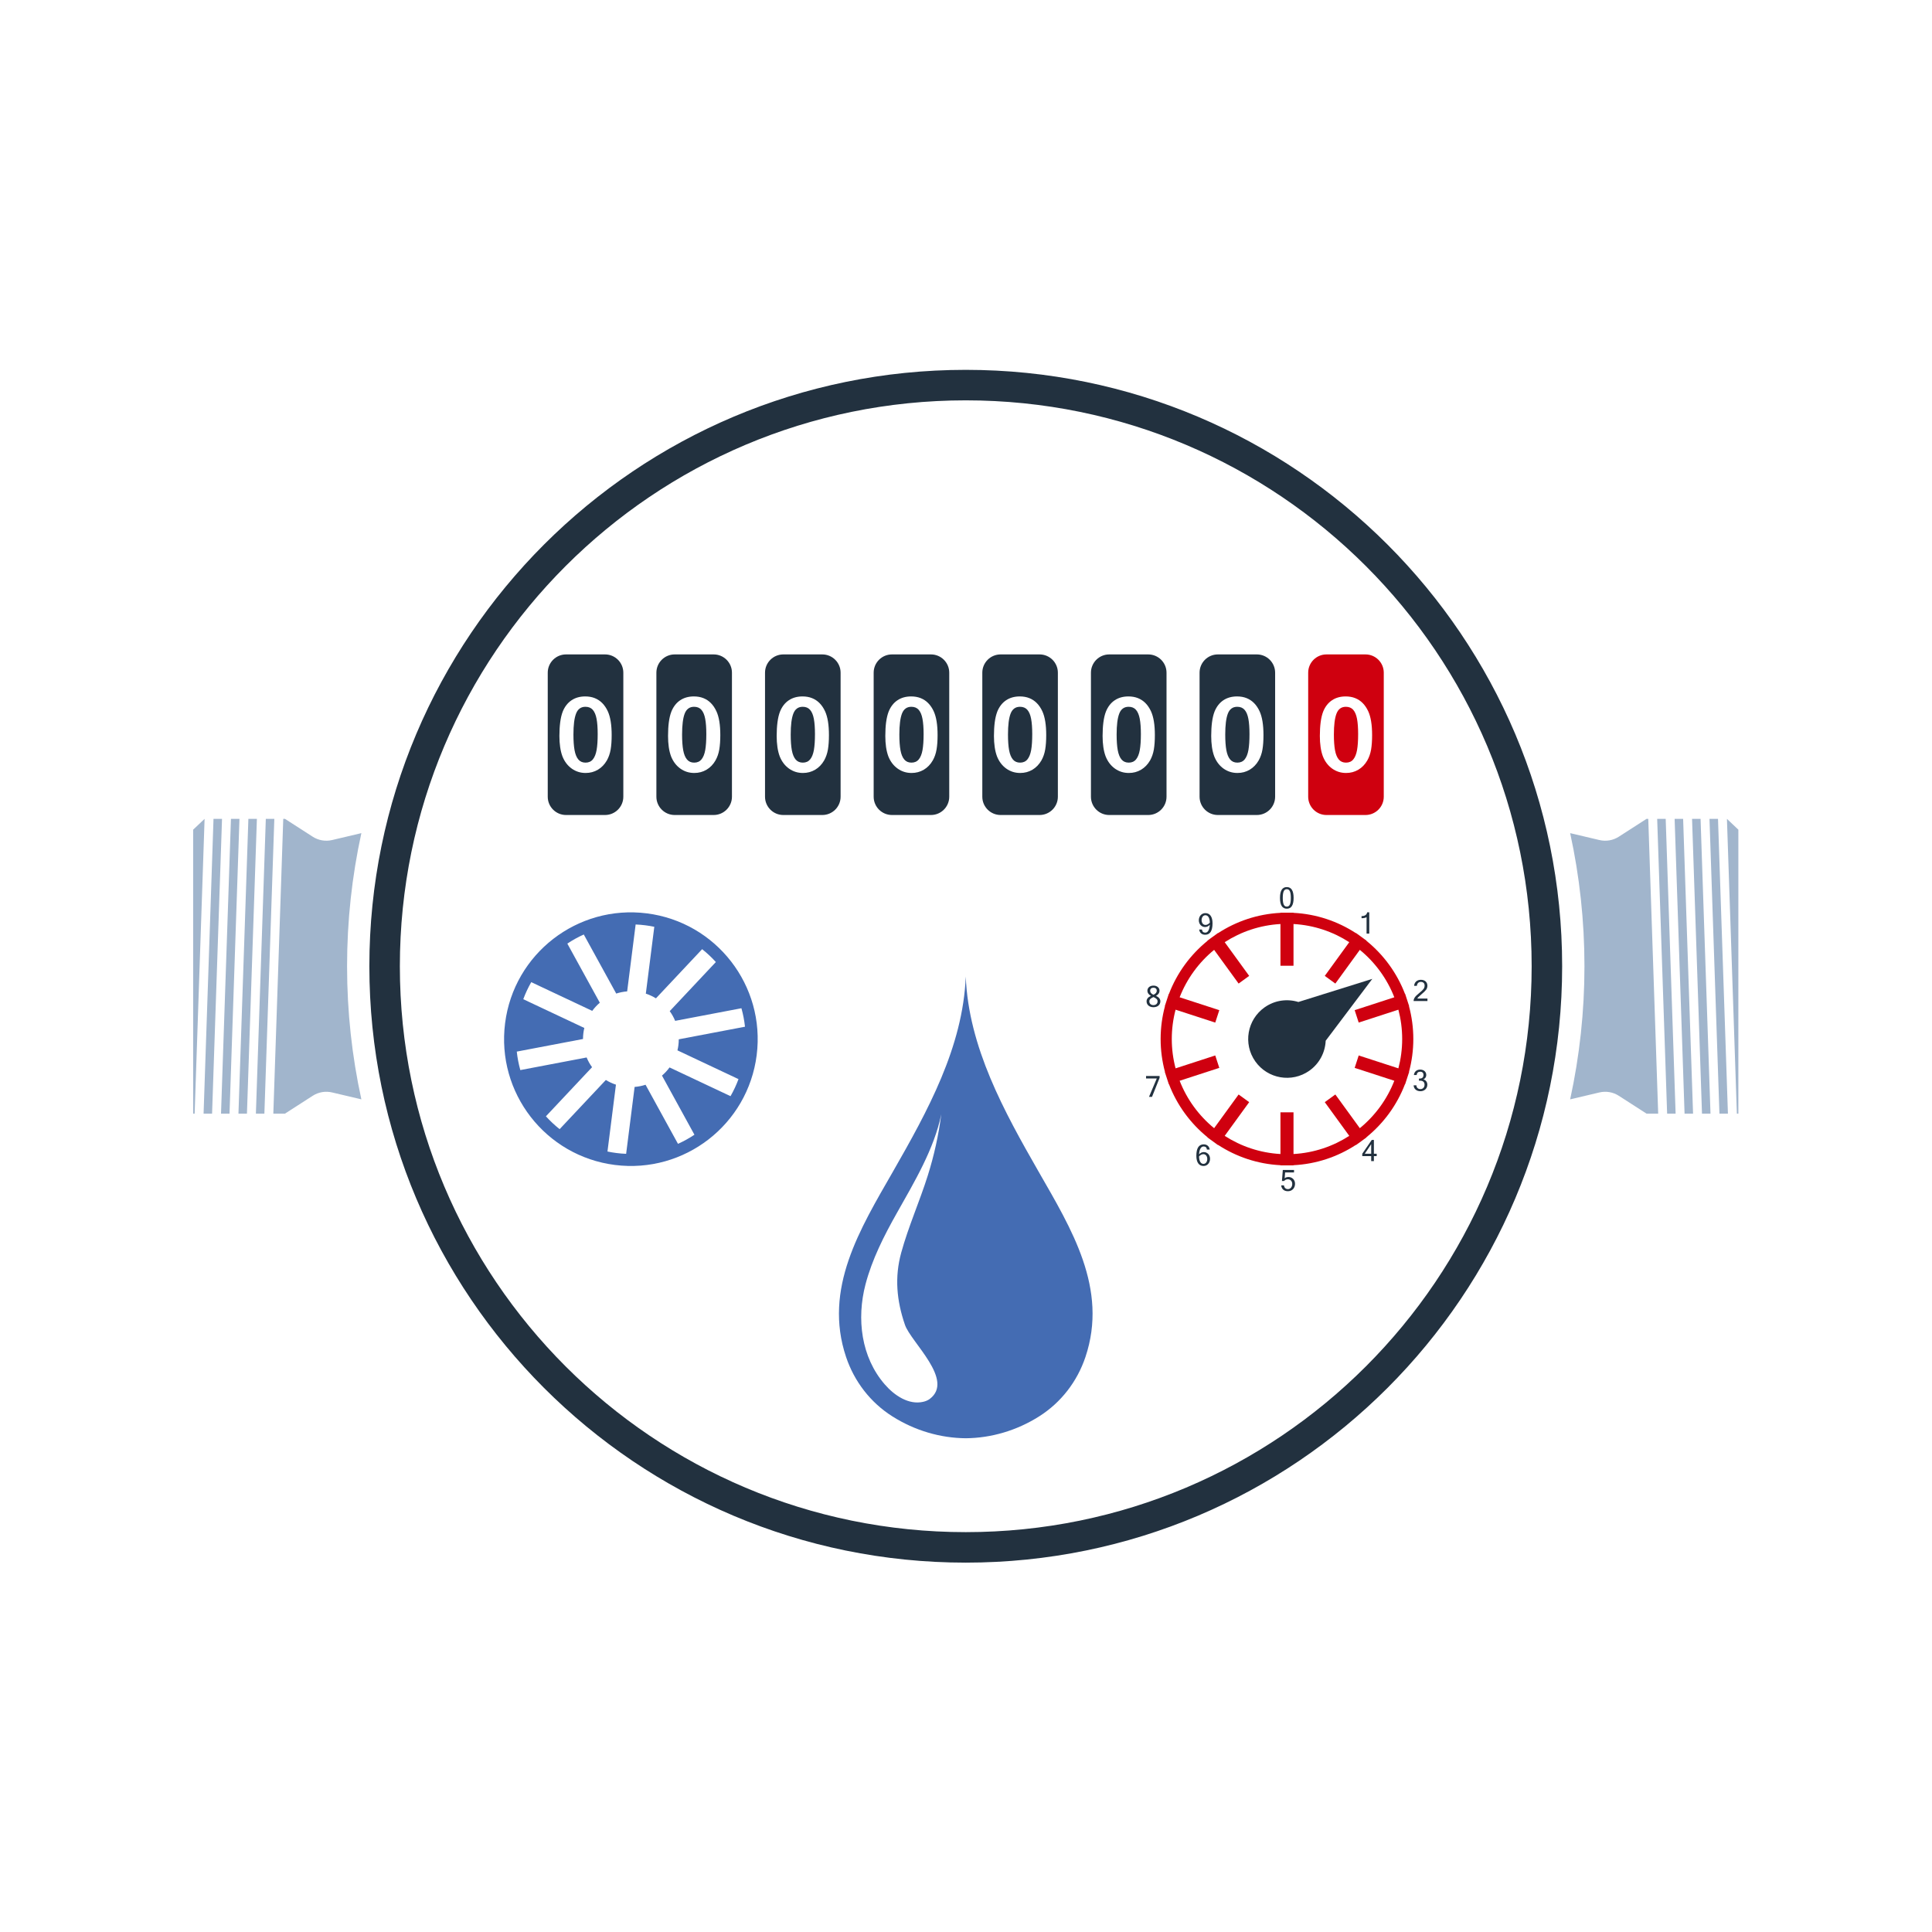
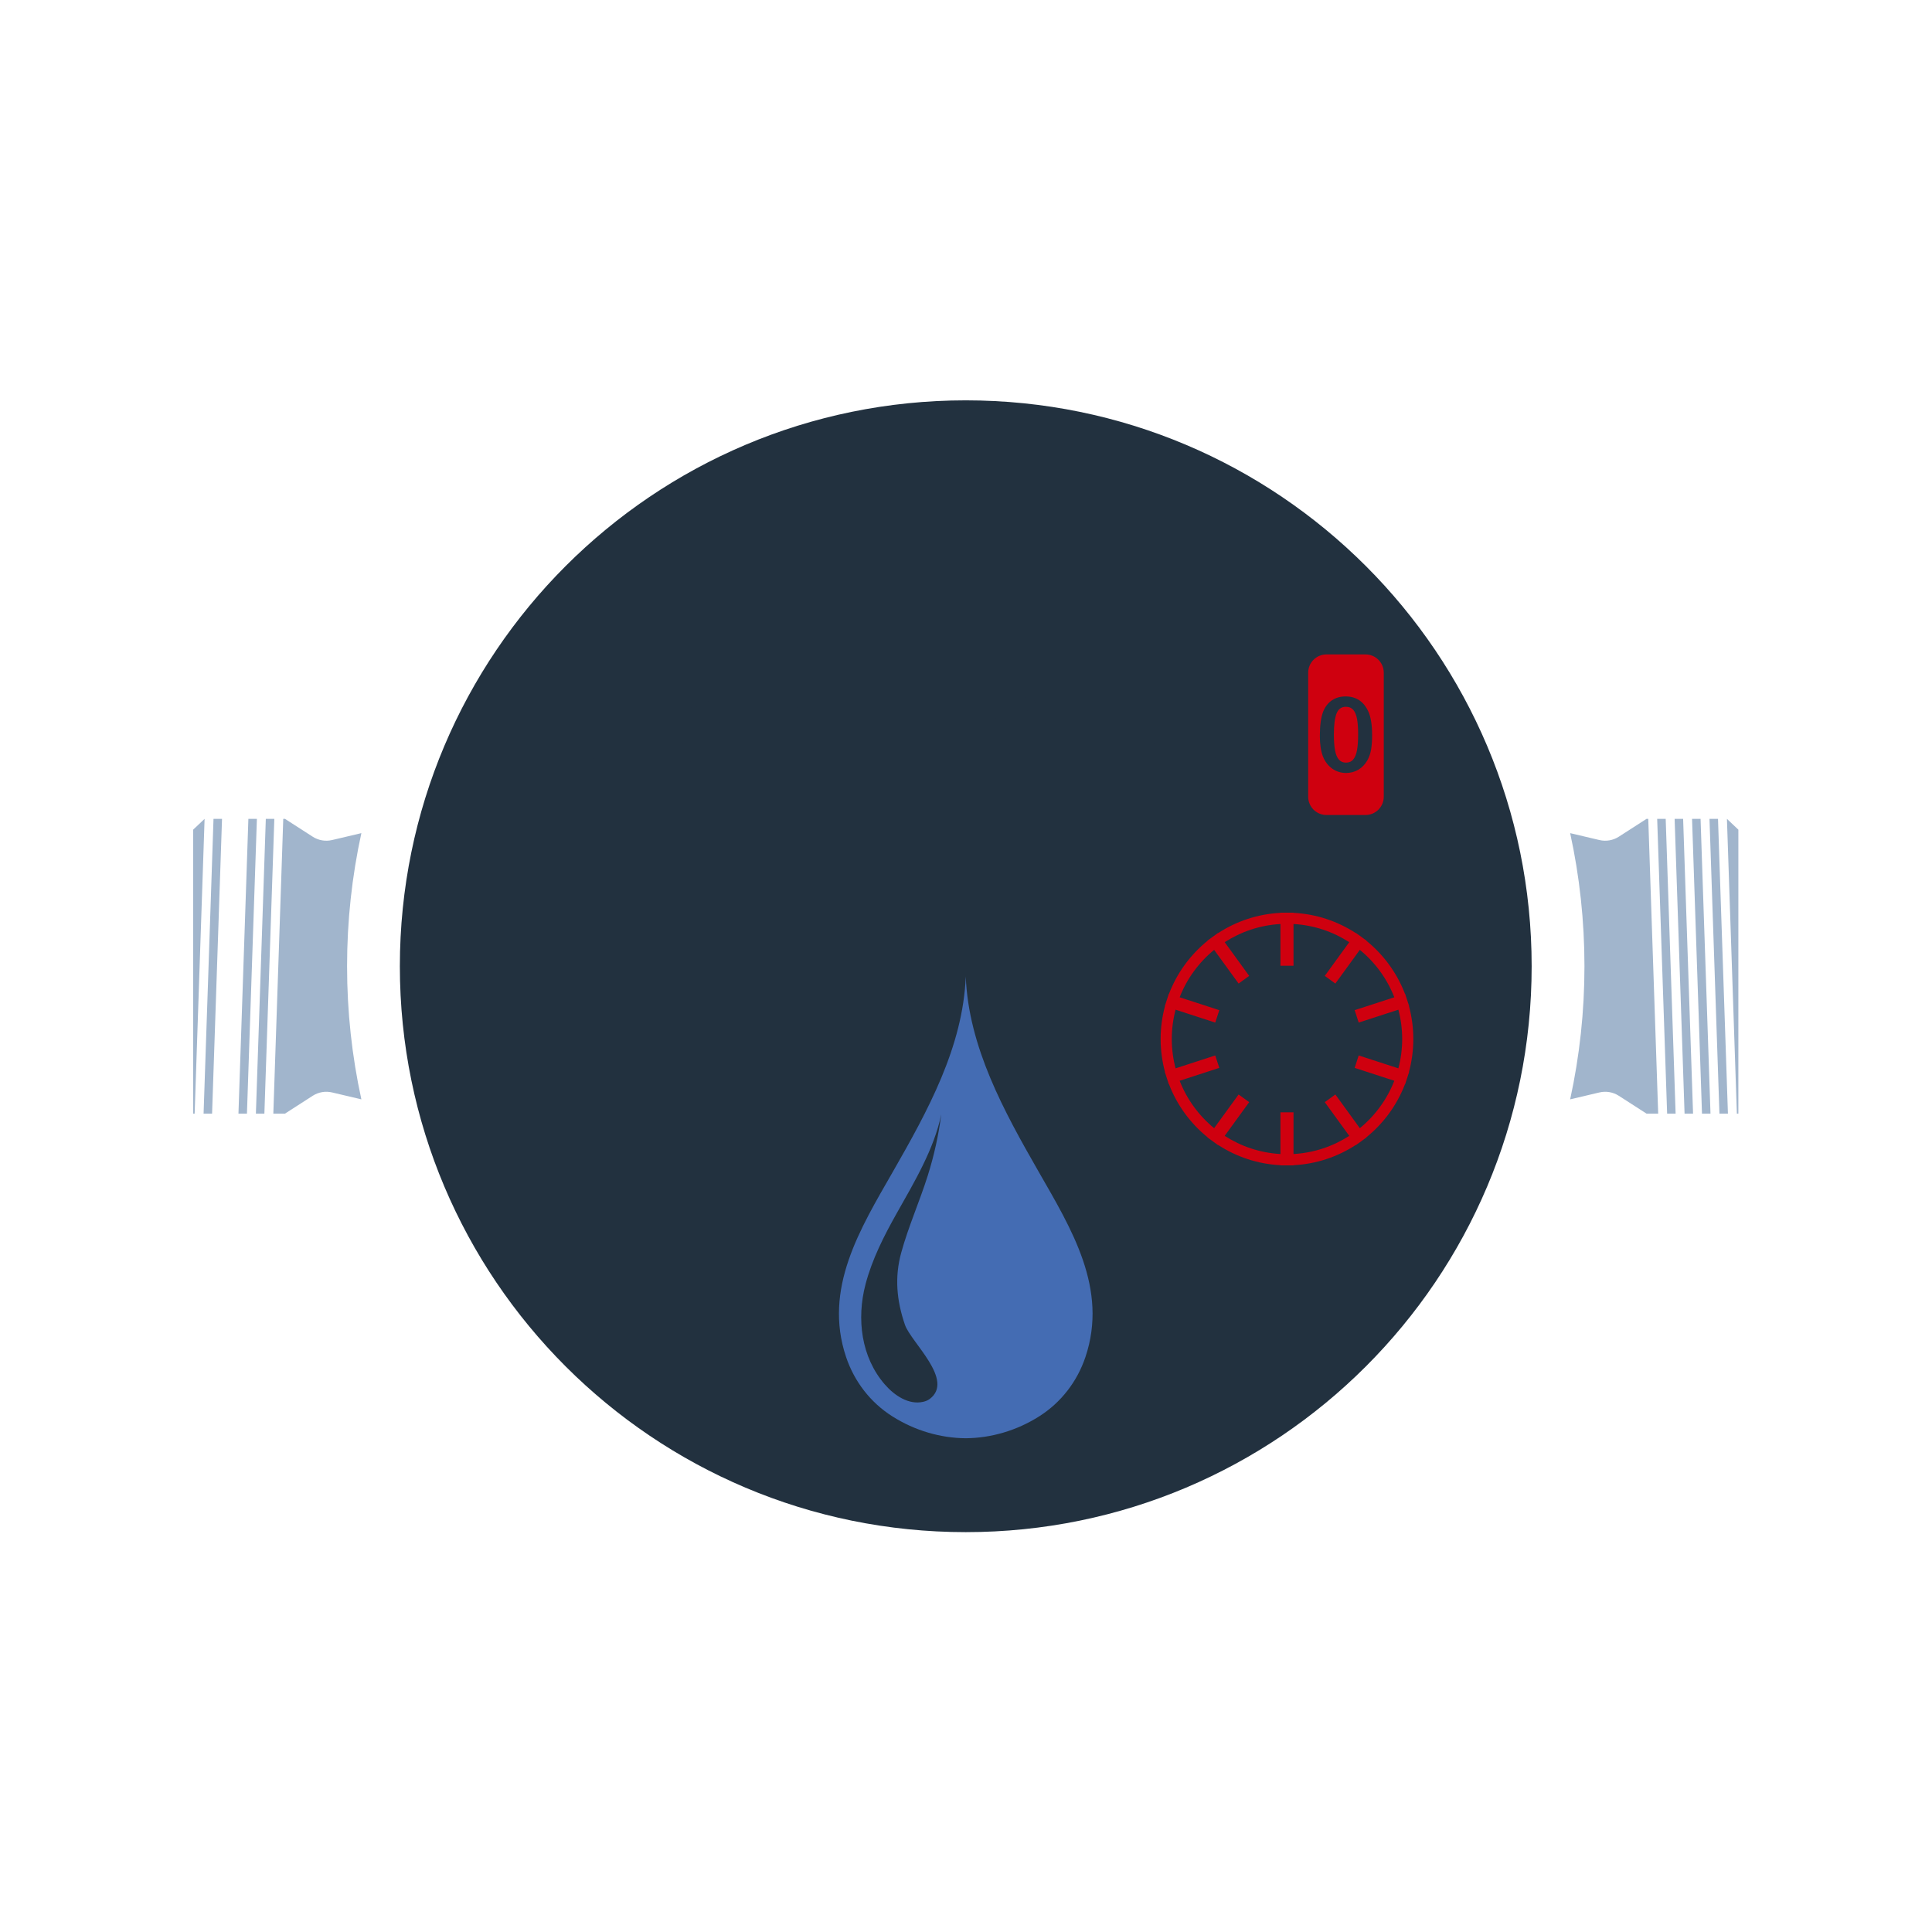
<svg xmlns="http://www.w3.org/2000/svg" xmlns:ns1="http://sodipodi.sourceforge.net/DTD/sodipodi-0.dtd" xmlns:ns2="http://www.inkscape.org/namespaces/inkscape" version="1.1" id="svg9" xml:space="preserve" width="2666.667" height="2666.667" viewBox="0 0 2666.667 2666.667" ns1:docname="WaterMeter.svg" ns2:version="1.1.2 (b8e25be833, 2022-02-05)">
  <defs id="defs13" />
  <ns1:namedview id="namedview11" pagecolor="#ffffff" bordercolor="#666666" borderopacity="1.0" ns2:pageshadow="2" ns2:pageopacity="0.0" ns2:pagecheckerboard="0" showgrid="false" ns2:zoom="0.32699999" ns2:cx="1331.8043" ns2:cy="1333.3334" ns2:window-width="2048" ns2:window-height="1081" ns2:window-x="-8" ns2:window-y="-8" ns2:window-maximized="1" ns2:current-layer="g15" />
  <g id="g15" ns2:groupmode="layer" ns2:label="ink_ext_XXXXXX" transform="matrix(1.333,0,0,-1.333,0,2666.667)">
    <path d="m 1724.76,1152.61 h -1.59 v 0.01 h -7.23 v -0.01 l 6.44,-191.01 3.86,-114.22 h 8.79 l -6.46,191.7 -3.81,113.53" style="fill:#a1b5cc;fill-opacity:1;fill-rule:nonzero;stroke:none;stroke-width:0.1" id="path19" />
    <path d="m 1742.81,1152.61 h -1.59 v 0.01 h -7.23 l 0.01,-0.01 6.44,-191.01 3.85,-114.22 h 8.8 l -6.47,191.7 -3.81,113.53" style="fill:#a1b5cc;fill-opacity:1;fill-rule:nonzero;stroke:none;stroke-width:0.1" id="path21" />
    <path d="m 1760.87,1152.61 h -1.6 l 0.01,0.01 h -7.23 v -0.01 l 6.44,-191.01 3.85,-114.22 h 8.8 l -6.46,191.7 -3.81,113.53" style="fill:#a1b5cc;fill-opacity:1;fill-rule:nonzero;stroke:none;stroke-width:0.1" id="path23" />
    <path d="m 1788.16,1152.62 v 0 -0.01 l 6.44,-191.01 3.85,-114.23 h 1.55 v 190.79 103.24 l -11.84,11.22" style="fill:#a1b5cc;fill-opacity:1;fill-rule:nonzero;stroke:none;stroke-width:0.1" id="path25" />
    <path d="m 1778.92,1152.61 h -1.59 v 0.01 h -7.23 v -0.01 l 6.44,-191.01 3.86,-114.22 h 7.76 1.03 l -6.46,191.7 -3.81,113.53" style="fill:#a1b5cc;fill-opacity:1;fill-rule:nonzero;stroke:none;stroke-width:0.1" id="path27" />
    <path d="m 1706.71,1152.61 h -1.6 l 0.01,0.01 h -0.19 l -28.73,-18.49 c -5.95,-3.84 -13.21,-5.08 -20.1,-3.45 l -30.28,7.15 c 9.77,-44.77 14.81,-90.91 14.81,-137.83 0,-46.92 -5.04,-93.06 -14.81,-137.83 l 30.28,7.15 c 6.89,1.63 14.15,0.39 20.1,-3.45 l 28.73,-18.49 h 12.05 l -6.46,191.7 -3.81,113.53" style="fill:#a1b5cc;fill-opacity:1;fill-rule:nonzero;stroke:none;stroke-width:0.1" id="path29" />
-     <path d="m 1000,414.04 c -323.619,0 -585.964,262.34 -585.964,585.96 0,323.62 262.345,585.96 585.964,585.96 323.62,0 585.96,-262.34 585.96,-585.96 0,-323.62 -262.34,-585.96 -585.96,-585.96 z m 0,1203.5 c -341.059,0 -617.543,-276.48 -617.543,-617.54 0,-341.06 276.484,-617.54 617.543,-617.54 341.06,0 617.54,276.48 617.54,617.54 0,341.06 -276.48,617.54 -617.54,617.54" style="fill:#22313f;fill-opacity:1;fill-rule:nonzero;stroke:none;stroke-width:0.1" id="path31" />
+     <path d="m 1000,414.04 c -323.619,0 -585.964,262.34 -585.964,585.96 0,323.62 262.345,585.96 585.964,585.96 323.62,0 585.96,-262.34 585.96,-585.96 0,-323.62 -262.34,-585.96 -585.96,-585.96 z m 0,1203.5 " style="fill:#22313f;fill-opacity:1;fill-rule:nonzero;stroke:none;stroke-width:0.1" id="path31" />
    <path d="m 1176.26,1265.51 c -1.85,2.09 -4.38,3.14 -7.62,3.14 -4.65,0 -7.89,-2.34 -9.69,-7.01 -1.82,-4.69 -2.73,-11.92 -2.73,-21.69 0,-6.62 0.39,-12.05 1.16,-16.27 0.78,-4.23 2.08,-7.42 3.92,-9.59 1.82,-2.17 4.32,-3.26 7.46,-3.26 3.23,0 5.77,1.14 7.59,3.39 1.84,2.25 3.12,5.49 3.86,9.67 0.75,4.19 1.12,9.69 1.12,16.49 0,6.45 -0.39,11.72 -1.16,15.83 -0.78,4.11 -2.09,7.21 -3.91,9.3" style="fill:#22313f;fill-opacity:1;fill-rule:nonzero;stroke:none;stroke-width:0.1" id="path33" />
    <path d="m 1048.8,1214.09 c 1.84,-2.17 4.32,-3.26 7.46,-3.26 3.23,0 5.77,1.14 7.61,3.39 1.82,2.25 3.12,5.49 3.86,9.67 0.74,4.19 1.1,9.69 1.1,16.49 0,6.45 -0.38,11.72 -1.16,15.83 -0.77,4.11 -2.07,7.21 -3.91,9.3 -1.82,2.09 -4.36,3.14 -7.62,3.14 -4.65,0 -7.86,-2.34 -9.69,-7.01 -1.82,-4.69 -2.73,-11.92 -2.73,-21.69 0,-6.62 0.39,-12.05 1.16,-16.27 0.78,-4.23 2.1,-7.42 3.92,-9.59" style="fill:#22313f;fill-opacity:1;fill-rule:nonzero;stroke:none;stroke-width:0.1" id="path35" />
    <path d="m 1401.21,1265.51 c -1.84,2.09 -4.38,3.14 -7.61,3.14 -4.65,0 -7.89,-2.34 -9.69,-7.01 -1.82,-4.69 -2.73,-11.92 -2.73,-21.69 0,-6.62 0.39,-12.05 1.16,-16.27 0.78,-4.23 2.07,-7.42 3.91,-9.59 1.83,-2.17 4.32,-3.26 7.46,-3.26 3.24,0 5.78,1.14 7.6,3.39 1.84,2.25 3.12,5.49 3.86,9.67 0.75,4.19 1.12,9.69 1.12,16.49 0,6.45 -0.39,11.72 -1.16,15.83 -0.78,4.11 -2.1,7.21 -3.92,9.3" style="fill:#cf000f;fill-opacity:1;fill-rule:nonzero;stroke:none;stroke-width:0.1" id="path37" />
    <path d="m 1273.76,1214.09 c 1.84,-2.17 4.32,-3.26 7.46,-3.26 3.23,0 5.77,1.14 7.61,3.39 1.82,2.25 3.12,5.49 3.86,9.67 0.73,4.19 1.1,9.69 1.1,16.49 0,6.45 -0.39,11.72 -1.16,15.83 -0.78,4.11 -2.07,7.21 -3.92,9.3 -1.82,2.09 -4.35,3.14 -7.61,3.14 -4.65,0 -7.87,-2.34 -9.69,-7.01 -1.82,-4.69 -2.73,-11.92 -2.73,-21.69 0,-6.62 0.39,-12.05 1.16,-16.27 0.78,-4.23 2.09,-7.42 3.92,-9.59" style="fill:#22313f;fill-opacity:1;fill-rule:nonzero;stroke:none;stroke-width:0.1" id="path39" />
    <path d="m 936.32,1214.09 c 1.821,-2.17 4.302,-3.26 7.441,-3.26 3.255,0 5.793,1.14 7.614,3.39 1.841,2.25 3.12,5.49 3.856,9.67 0.737,4.19 1.124,9.69 1.124,16.49 0,6.45 -0.407,11.72 -1.182,15.83 -0.775,4.11 -2.073,7.21 -3.894,9.3 -1.841,2.09 -4.379,3.14 -7.615,3.14 -4.651,0 -7.887,-2.34 -9.708,-7.01 -1.802,-4.69 -2.712,-11.92 -2.712,-21.69 0,-6.62 0.387,-12.05 1.162,-16.27 0.775,-4.23 2.073,-7.42 3.914,-9.59" style="fill:#22313f;fill-opacity:1;fill-rule:nonzero;stroke:none;stroke-width:0.1" id="path41" />
    <path d="m 838.781,1265.51 c -1.841,2.09 -4.36,3.14 -7.615,3.14 -4.651,0 -7.886,-2.34 -9.688,-7.01 -1.822,-4.69 -2.732,-11.92 -2.732,-21.69 0,-6.62 0.387,-12.05 1.162,-16.27 0.775,-4.23 2.093,-7.42 3.914,-9.59 1.841,-2.17 4.321,-3.26 7.46,-3.26 3.236,0 5.774,1.14 7.615,3.39 1.821,2.25 3.1,5.49 3.856,9.67 0.736,4.19 1.104,9.69 1.104,16.49 0,6.45 -0.387,11.72 -1.162,15.83 -0.776,4.11 -2.074,7.21 -3.914,9.3" style="fill:#22313f;fill-opacity:1;fill-rule:nonzero;stroke:none;stroke-width:0.1" id="path43" />
    <path d="m 711.343,1214.09 c 1.822,-2.17 4.302,-3.26 7.441,-3.26 3.236,0 5.774,1.14 7.615,3.39 1.821,2.25 3.119,5.49 3.855,9.67 0.737,4.19 1.105,9.69 1.105,16.49 0,6.45 -0.388,11.72 -1.163,15.83 -0.774,4.11 -2.073,7.21 -3.914,9.3 -1.821,2.09 -4.359,3.14 -7.595,3.14 -4.65,0 -7.886,-2.34 -9.707,-7.01 -1.802,-4.69 -2.713,-11.92 -2.713,-21.69 0,-6.62 0.387,-12.05 1.162,-16.27 0.775,-4.23 2.074,-7.42 3.914,-9.59" style="fill:#22313f;fill-opacity:1;fill-rule:nonzero;stroke:none;stroke-width:0.1" id="path45" />
    <path d="m 1181.54,1203.49 c -3.81,-2.25 -8.04,-3.37 -12.69,-3.37 -5.34,0 -10.15,1.51 -14.39,4.53 -4.25,3.04 -7.44,7.23 -9.59,12.58 -1.11,2.92 -1.9,6.16 -2.41,9.7 -0.52,3.55 -0.77,7.36 -0.77,11.49 0,5.33 0.29,10.12 0.85,14.38 0.56,4.26 1.43,7.92 2.64,10.99 2.07,5.07 5.09,8.95 9.06,11.6 3.96,2.66 8.68,3.99 14.19,3.99 3.62,0 6.91,-0.58 9.88,-1.76 2.96,-1.18 5.56,-2.91 7.81,-5.19 2.23,-2.27 4.13,-5.08 5.68,-8.43 2.67,-5.81 4.01,-14.03 4.01,-24.67 0,-5.79 -0.35,-10.75 -1.05,-14.92 -0.72,-4.14 -2.02,-7.92 -3.91,-11.29 -2.41,-4.17 -5.51,-7.37 -9.31,-9.63 z m 26.34,-27.96 v 128.42 c 0,10.46 -8.48,18.93 -18.94,18.93 h -40.39 c -10.45,0 -18.93,-8.47 -18.93,-18.93 v -65.53 -62.89 c 0,-10.45 8.48,-18.93 18.93,-18.93 h 40.39 c 10.46,0 18.94,8.48 18.94,18.93" style="fill:#22313f;fill-opacity:1;fill-rule:nonzero;stroke:none;stroke-width:0.1" id="path47" />
    <path d="m 1030.04,1252.8 c 0.56,4.26 1.46,7.92 2.64,10.99 2.09,5.07 5.11,8.95 9.07,11.6 3.97,2.66 8.7,3.99 14.2,3.99 3.62,0 6.92,-0.58 9.88,-1.76 2.95,-1.18 5.54,-2.91 7.79,-5.19 2.23,-2.27 4.13,-5.08 5.68,-8.43 2.67,-5.81 4.01,-14.03 4.01,-24.67 0,-5.79 -0.35,-10.75 -1.05,-14.92 -0.7,-4.14 -2.01,-7.92 -3.91,-11.29 -2.41,-4.17 -5.51,-7.37 -9.3,-9.63 -3.8,-2.25 -8.04,-3.37 -12.69,-3.37 -5.35,0 -10.16,1.51 -14.4,4.53 -4.24,3.04 -7.44,7.23 -9.59,12.58 -1.09,2.92 -1.9,6.16 -2.4,9.7 -0.51,3.55 -0.78,7.36 -0.78,11.49 0,5.33 0.29,10.12 0.85,14.38 z m 6.04,-96.2 h 40.36 c 10.46,0 18.94,8.48 18.94,18.93 v 63.8 64.62 c 0,10.46 -8.48,18.93 -18.94,18.93 h -40.36 c -10.46,0 -18.94,-8.47 -18.94,-18.93 v -65.53 -62.89 c 0,-10.45 8.48,-18.93 18.94,-18.93" style="fill:#22313f;fill-opacity:1;fill-rule:nonzero;stroke:none;stroke-width:0.1" id="path49" />
    <path d="m 1420.76,1239.33 c 0,-5.79 -0.35,-10.75 -1.04,-14.92 -0.72,-4.14 -2.02,-7.92 -3.92,-11.29 -2.4,-4.17 -5.5,-7.37 -9.3,-9.63 -3.81,-2.25 -8.04,-3.37 -12.69,-3.37 -5.35,0 -10.15,1.51 -14.4,4.53 -4.24,3.04 -7.44,7.23 -9.59,12.58 -1.1,2.92 -1.9,6.16 -2.4,9.7 -0.52,3.55 -0.77,7.36 -0.77,11.49 0,5.33 0.29,10.12 0.85,14.38 0.56,4.26 1.43,7.92 2.63,10.99 2.08,5.07 5.1,8.95 9.07,11.6 3.95,2.66 8.68,3.99 14.18,3.99 3.63,0 6.92,-0.58 9.89,-1.76 2.96,-1.18 5.56,-2.91 7.8,-5.19 2.23,-2.27 4.13,-5.08 5.68,-8.43 2.68,-5.81 4.01,-14.03 4.01,-24.67 z m -47.25,83.55 c -10.46,0 -18.94,-8.47 -18.94,-18.93 v -65.53 -62.89 c 0,-10.45 8.48,-18.93 18.94,-18.93 h 40.39 c 10.46,0 18.93,8.48 18.93,18.93 v 63.8 64.62 c 0,10.46 -8.47,18.93 -18.93,18.93 h -40.39" style="fill:#cf000f;fill-opacity:1;fill-rule:nonzero;stroke:none;stroke-width:0.1" id="path51" />
    <path d="m 1255,1252.8 c 0.56,4.26 1.45,7.92 2.64,10.99 2.09,5.07 5.11,8.95 9.06,11.6 3.98,2.66 8.7,3.99 14.21,3.99 3.62,0 6.91,-0.58 9.88,-1.76 2.94,-1.18 5.54,-2.91 7.79,-5.19 2.23,-2.27 4.12,-5.08 5.67,-8.43 2.68,-5.81 4.02,-14.03 4.02,-24.67 0,-5.79 -0.35,-10.75 -1.05,-14.92 -0.7,-4.14 -2.02,-7.92 -3.92,-11.29 -2.4,-4.17 -5.5,-7.37 -9.3,-9.63 -3.79,-2.25 -8.04,-3.37 -12.69,-3.37 -5.34,0 -10.15,1.51 -14.39,4.53 -4.25,3.04 -7.44,7.23 -9.59,12.58 -1.09,2.92 -1.9,6.16 -2.41,9.7 -0.5,3.55 -0.77,7.36 -0.77,11.49 0,5.33 0.29,10.12 0.85,14.38 z m 6.03,-96.2 h 40.37 c 10.46,0 18.94,8.48 18.94,18.93 v 63.8 64.62 c 0,10.46 -8.48,18.93 -18.94,18.93 h -40.37 c -10.46,0 -18.93,-8.47 -18.93,-18.93 v -65.53 -62.89 c 0,-10.45 8.47,-18.93 18.93,-18.93" style="fill:#22313f;fill-opacity:1;fill-rule:nonzero;stroke:none;stroke-width:0.1" id="path53" />
    <path d="m 917.545,1252.8 c 0.581,4.26 1.453,7.92 2.654,10.99 2.074,5.07 5.096,8.95 9.068,11.6 3.953,2.66 8.681,3.99 14.184,3.99 3.623,0 6.917,-0.58 9.881,-1.76 2.965,-1.18 5.561,-2.91 7.79,-5.19 2.248,-2.27 4.146,-5.08 5.696,-8.43 2.674,-5.81 4.011,-14.03 4.011,-24.67 0,-5.79 -0.349,-10.75 -1.066,-14.92 -0.697,-4.14 -1.995,-7.92 -3.914,-11.29 -2.383,-4.17 -5.483,-7.37 -9.3,-9.63 -3.798,-2.25 -8.022,-3.37 -12.672,-3.37 -5.367,0 -10.153,1.51 -14.396,4.53 -4.263,3.04 -7.461,7.23 -9.611,12.58 -1.085,2.92 -1.879,6.16 -2.403,9.7 -0.503,3.55 -0.755,7.36 -0.755,11.49 0,5.33 0.271,10.12 0.833,14.38 z m 6.032,-96.2 h 40.386 c 10.459,0 18.937,8.48 18.937,18.93 v 63.8 64.62 c 0,10.46 -8.478,18.93 -18.937,18.93 h -40.386 c -10.459,0 -18.937,-8.47 -18.937,-18.93 v -65.53 -62.89 c 0,-10.45 8.478,-18.93 18.937,-18.93" style="fill:#22313f;fill-opacity:1;fill-rule:nonzero;stroke:none;stroke-width:0.1" id="path55" />
    <path d="m 857.285,1224.41 c -0.717,-4.14 -2.015,-7.92 -3.914,-11.29 -2.403,-4.17 -5.503,-7.37 -9.301,-9.63 -3.817,-2.25 -8.041,-3.37 -12.691,-3.37 -5.348,0 -10.153,1.51 -14.397,4.53 -4.243,3.04 -7.44,7.23 -9.591,12.58 -1.105,2.92 -1.899,6.16 -2.403,9.7 -0.523,3.55 -0.774,7.36 -0.774,11.49 0,5.33 0.29,10.12 0.852,14.38 0.562,4.26 1.434,7.92 2.635,10.99 2.073,5.07 5.096,8.95 9.068,11.6 3.972,2.66 8.7,3.99 14.184,3.99 3.643,0 6.936,-0.58 9.881,-1.76 2.965,-1.18 5.562,-2.91 7.809,-5.19 2.228,-2.27 4.127,-5.08 5.677,-8.43 2.674,-5.81 4.011,-14.03 4.011,-24.67 0,-5.79 -0.349,-10.75 -1.046,-14.92 z m 13.118,14.92 v 64.62 c 0,10.46 -8.479,18.93 -18.938,18.93 h -40.386 c -10.458,0 -18.937,-8.47 -18.937,-18.93 v -65.53 -62.89 c 0,-10.45 8.479,-18.93 18.937,-18.93 h 40.386 c 10.459,0 18.938,8.48 18.938,18.93 v 63.8" style="fill:#22313f;fill-opacity:1;fill-rule:nonzero;stroke:none;stroke-width:0.1" id="path57" />
    <path d="m 692.568,1252.8 c 0.562,4.26 1.453,7.92 2.654,10.99 2.074,5.07 5.096,8.95 9.049,11.6 3.972,2.66 8.7,3.99 14.203,3.99 3.623,0 6.917,-0.58 9.882,-1.76 2.964,-1.18 5.561,-2.91 7.789,-5.19 2.248,-2.27 4.127,-5.08 5.677,-8.43 2.694,-5.81 4.03,-14.03 4.03,-24.67 0,-5.79 -0.368,-10.75 -1.065,-14.92 -0.698,-4.14 -2.016,-7.92 -3.914,-11.29 -2.383,-4.17 -5.484,-7.37 -9.301,-9.63 -3.798,-2.25 -8.022,-3.37 -12.672,-3.37 -5.367,0 -10.172,1.51 -14.416,4.53 -4.243,3.04 -7.44,7.23 -9.591,12.58 -1.085,2.92 -1.899,6.16 -2.403,9.7 -0.504,3.55 -0.755,7.36 -0.755,11.49 0,5.33 0.271,10.12 0.833,14.38 z m 6.033,-96.2 h 40.366 c 10.459,0 18.937,8.48 18.937,18.93 v 63.8 64.62 c 0,10.46 -8.478,18.93 -18.937,18.93 h -40.366 c -10.459,0 -18.938,-8.47 -18.938,-18.93 v -65.53 -62.89 c 0,-10.45 8.479,-18.93 18.938,-18.93" style="fill:#22313f;fill-opacity:1;fill-rule:nonzero;stroke:none;stroke-width:0.1" id="path59" />
    <path d="m 580.089,1252.8 c 0.562,4.26 1.434,7.92 2.635,10.99 2.074,5.07 5.096,8.95 9.068,11.6 3.953,2.66 8.681,3.99 14.184,3.99 3.623,0 6.917,-0.58 9.882,-1.76 2.964,-1.18 5.561,-2.91 7.808,-5.19 2.228,-2.27 4.128,-5.08 5.678,-8.43 2.673,-5.81 4.01,-14.03 4.01,-24.67 0,-5.79 -0.349,-10.75 -1.046,-14.92 -0.717,-4.14 -2.015,-7.92 -3.914,-11.29 -2.403,-4.17 -5.503,-7.37 -9.3,-9.63 -3.818,-2.25 -8.042,-3.37 -12.692,-3.37 -5.348,0 -10.153,1.51 -14.396,4.53 -4.244,3.04 -7.441,7.23 -9.592,12.58 -1.104,2.92 -1.899,6.16 -2.402,9.7 -0.523,3.55 -0.775,7.36 -0.775,11.49 0,5.33 0.29,10.12 0.852,14.38 z m 6.014,-96.2 h 40.385 c 10.459,0 18.938,8.48 18.938,18.93 v 63.8 64.62 c 0,10.46 -8.479,18.93 -18.938,18.93 h -40.385 c -10.459,0 -18.938,-8.47 -18.938,-18.93 v -65.53 -62.89 c 0,-10.45 8.479,-18.93 18.938,-18.93" style="fill:#22313f;fill-opacity:1;fill-rule:nonzero;stroke:none;stroke-width:0.1" id="path61" />
    <path d="m 598.845,1214.09 c 1.822,-2.17 4.321,-3.26 7.46,-3.26 3.236,0 5.774,1.14 7.596,3.39 1.84,2.25 3.119,5.49 3.856,9.67 0.755,4.19 1.123,9.69 1.123,16.49 0,6.45 -0.387,11.72 -1.162,15.83 -0.775,4.11 -2.093,7.21 -3.914,9.3 -1.841,2.09 -4.379,3.14 -7.615,3.14 -4.651,0 -7.886,-2.34 -9.688,-7.01 -1.821,-4.69 -2.732,-11.92 -2.732,-21.69 0,-6.62 0.387,-12.05 1.162,-16.27 0.775,-4.23 2.074,-7.42 3.914,-9.59" style="fill:#22313f;fill-opacity:1;fill-rule:nonzero;stroke:none;stroke-width:0.1" id="path63" />
-     <path d="m 771.407,937.38 -68.571,-13.04 c -0.003,-2.02 -0.126,-4.05 -0.384,-6.09 -0.232,-1.83 -0.554,-3.61 -0.988,-5.35 l 63.219,-29.78 c -2.271,-6.15 -5.051,-12.05 -8.258,-17.65 l -63.146,29.75 c -2.273,-3.12 -4.895,-5.95 -7.824,-8.44 l 33.601,-61.25 c -5.392,-3.59 -11.095,-6.74 -17.03,-9.43 l -33.589,61.19 c -3.635,-1.19 -7.41,-1.95 -11.318,-2.25 l -8.784,-69.28 c -3.313,0.13 -6.664,0.41 -10.017,0.84 -3.143,0.4 -6.253,0.91 -9.308,1.55 l 8.777,69.23 c -3.719,1.2 -7.227,2.85 -10.458,4.85 L 579.47,831.31 c -5.1,4.05 -9.858,8.51 -14.204,13.31 l 47.793,50.85 c -2.277,3.12 -4.171,6.5 -5.635,10.07 l -68.651,-13.07 c -1.728,6.22 -2.989,12.61 -3.671,19.14 l 68.571,13.05 c 10e-4,1.99 0.124,4.03 0.382,6.06 0.232,1.83 0.557,3.63 0.991,5.37 l -63.22,29.78 c 2.271,6.15 5.052,12.05 8.258,17.65 l 63.146,-29.74 c 2.273,3.11 4.917,5.95 7.846,8.45 l -33.625,61.21 c 5.392,3.59 11.097,6.76 17.03,9.43 l 33.592,-61.16 c 3.615,1.18 7.408,1.94 11.317,2.24 l 8.785,69.29 c 3.331,-0.14 6.663,-0.42 10.035,-0.85 3.143,-0.4 6.234,-0.91 9.289,-1.55 l -8.777,-69.23 c 3.719,-1.2 7.229,-2.83 10.477,-4.85 l 47.838,50.91 c 5.1,-4.06 9.858,-8.51 14.204,-13.32 L 693.47,953.51 c 2.257,-3.11 4.152,-6.48 5.615,-10.06 l 68.63,13.06 c 1.75,-6.2 2.989,-12.61 3.692,-19.13 z m -101.639,117.37 c -71.939,9.12 -137.649,-41.8 -146.769,-113.74 -9.12,-71.94 41.804,-137.65 113.743,-146.77 71.938,-9.12 137.649,41.8 146.768,113.74 9.12,71.94 -41.804,137.65 -113.742,146.77" style="fill:#446cb3;fill-opacity:1;fill-rule:nonzero;stroke:none;stroke-width:0.1" id="path65" />
-     <path d="m 1328.53,1075.03 c 0.18,1.16 0.45,2.09 0.8,2.79 0.36,0.7 0.79,1.21 1.31,1.5 0.51,0.3 1.1,0.45 1.78,0.45 0.67,0 1.27,-0.15 1.8,-0.45 0.52,-0.31 0.96,-0.81 1.31,-1.52 0.35,-0.71 0.62,-1.64 0.8,-2.79 0.18,-1.15 0.27,-2.57 0.27,-4.26 0,-1.7 -0.09,-3.11 -0.27,-4.26 -0.18,-1.15 -0.45,-2.07 -0.8,-2.77 -0.35,-0.7 -0.79,-1.2 -1.31,-1.5 -0.53,-0.31 -1.13,-0.46 -1.8,-0.46 -0.68,0 -1.27,0.15 -1.78,0.45 -0.52,0.3 -0.95,0.8 -1.31,1.5 -0.35,0.7 -0.62,1.62 -0.8,2.77 -0.18,1.14 -0.28,2.56 -0.28,4.27 0,1.7 0.1,3.13 0.28,4.28 z m 3.89,-15.45 c 4.71,0 7.06,3.72 7.06,11.17 0,7.47 -2.35,11.21 -7.06,11.21 -4.7,0 -7.05,-3.74 -7.05,-11.21 0,-7.45 2.35,-11.17 7.05,-11.17" style="fill:#22313f;fill-opacity:1;fill-rule:nonzero;stroke:none;stroke-width:0.1" id="path67" />
    <path d="m 1406.87,941.66 41.09,13.35 c 2.55,-9.7 3.93,-19.88 3.93,-30.37 0,-10.49 -1.38,-20.67 -3.93,-30.37 l -41.09,13.35 -4.17,-12.86 41.05,-13.34 c -7.53,-19.31 -19.93,-36.19 -35.71,-49.1 l -25.35,34.89 -10.94,-7.94 25.35,-34.9 c -16.83,-10.86 -36.55,-17.62 -57.73,-18.81 v 43.19 h -13.52 v -43.19 c -21.19,1.19 -40.9,7.95 -57.73,18.81 l 25.35,34.9 -10.94,7.94 -25.36,-34.89 c -15.78,12.91 -28.17,29.79 -35.71,49.1 l 41.06,13.34 -4.18,12.86 -41.08,-13.35 c -2.56,9.7 -3.94,19.88 -3.94,30.37 0,10.49 1.38,20.67 3.94,30.37 l 41.08,-13.35 4.18,12.86 -41.06,13.34 c 7.54,19.3 19.93,36.18 35.71,49.1 l 25.36,-34.9 10.94,7.95 -25.35,34.9 c 16.83,10.86 36.54,17.62 57.73,18.81 v -43.19 h 13.52 v 43.19 c 21.18,-1.19 40.9,-7.95 57.73,-18.81 l -25.35,-34.9 10.94,-7.95 25.35,34.9 c 15.78,-12.92 28.18,-29.8 35.71,-49.1 l -41.05,-13.34 z m 7.99,84.69 0.11,0.16 -10.94,7.94 -0.11,-0.15 c -18.75,12.22 -40.8,19.78 -64.55,20.99 v 0.18 h -13.52 v -0.18 c -23.75,-1.21 -45.81,-8.77 -64.56,-20.99 l -0.11,0.15 -10.94,-7.94 0.11,-0.16 c -17.72,-14.36 -31.61,-33.24 -39.91,-54.91 l -0.17,0.06 -1.95,-6 c -0.28,-0.87 -0.57,-1.73 -0.84,-2.6 l -1.39,-4.26 0.16,-0.06 c -2.9,-10.82 -4.47,-22.2 -4.47,-33.94 0,-11.74 1.57,-23.12 4.47,-33.95 l -0.16,-0.05 1.39,-4.26 c 0.27,-0.87 0.56,-1.73 0.84,-2.6 l 1.95,-6 0.17,0.05 c 8.3,-21.66 22.19,-40.55 39.91,-54.9 l -0.11,-0.16 10.94,-7.95 0.11,0.16 c 18.75,-12.22 40.81,-19.79 64.56,-20.99 v -0.18 h 13.52 v 0.18 c 23.75,1.2 45.8,8.77 64.55,20.99 l 0.11,-0.16 10.94,7.95 -0.11,0.16 c 17.73,14.35 31.61,33.24 39.92,54.9 l 0.16,-0.05 1.95,6.01 c 0.28,0.86 0.58,1.71 0.84,2.58 l 1.39,4.27 -0.16,0.05 c 2.9,10.83 4.47,22.21 4.47,33.95 0,11.74 -1.57,23.12 -4.47,33.94 l 0.16,0.06 -1.39,4.26 c -0.26,0.87 -0.56,1.73 -0.84,2.6 l -1.95,6 -0.16,-0.06 c -8.31,21.67 -22.19,40.55 -39.92,54.91" style="fill:#cf000f;fill-opacity:1;fill-rule:nonzero;stroke:none;stroke-width:0.1" id="path69" />
    <path d="m 1370.48,971.13 -26.07,-8.15 c -11.47,3.53 -24.37,1.93 -34.94,-5.52 -18.13,-12.77 -22.47,-37.83 -9.69,-55.96 12.78,-18.13 37.83,-22.47 55.96,-9.69 10.57,7.45 16.41,19.07 16.95,31.06 l 16.44,21.8 31.84,42.25 -50.49,-15.79" style="fill:#22313f;fill-opacity:1;fill-rule:nonzero;stroke:none;stroke-width:0.1" id="path71" />
    <path d="m 1417.81,1033.83 v 22 h -2.14 c -0.51,-2.61 -2.46,-3.92 -5.85,-3.92 v -2.18 c 2.34,0 4.07,0.37 5.2,1.11 v -17.01 h 2.79" style="fill:#22313f;fill-opacity:1;fill-rule:nonzero;stroke:none;stroke-width:0.1" id="path73" />
    <path d="m 1469.44,972.17 c -2.17,-1.75 -3.67,-3.23 -4.49,-4.44 -0.82,-1.21 -1.23,-2.47 -1.23,-3.78 h 14.34 v 2.57 h -10.46 c 0.06,0.62 1.37,2 3.94,4.16 2.57,2.14 4.29,3.82 5.16,5.02 0.87,1.21 1.3,2.6 1.3,4.18 0,0.86 -0.15,1.66 -0.45,2.4 -0.3,0.74 -0.73,1.38 -1.3,1.93 -0.57,0.55 -1.28,0.97 -2.11,1.28 -0.84,0.31 -1.8,0.47 -2.88,0.47 -1.01,0 -1.93,-0.15 -2.76,-0.45 -0.82,-0.29 -1.54,-0.71 -2.14,-1.26 -0.61,-0.54 -1.09,-1.2 -1.46,-1.97 -0.36,-0.77 -0.59,-1.63 -0.66,-2.58 h 2.88 c 0.05,0.67 0.19,1.26 0.42,1.77 0.23,0.51 0.53,0.94 0.9,1.28 0.36,0.34 0.78,0.6 1.25,0.77 0.47,0.17 0.98,0.26 1.51,0.26 1.25,0 2.22,-0.34 2.91,-1.02 0.68,-0.68 1.02,-1.62 1.02,-2.82 0,-1.34 -0.4,-2.53 -1.21,-3.57 -0.81,-1.05 -2.3,-2.45 -4.48,-4.2" style="fill:#22313f;fill-opacity:1;fill-rule:nonzero;stroke:none;stroke-width:0.1" id="path75" />
    <path d="m 1476.85,880.84 c -0.34,0.48 -0.77,0.89 -1.29,1.23 -0.51,0.35 -1.1,0.61 -1.75,0.78 0.51,0.22 0.96,0.49 1.34,0.82 0.38,0.33 0.69,0.69 0.95,1.08 0.25,0.4 0.43,0.82 0.55,1.26 0.12,0.44 0.18,0.89 0.18,1.35 0,0.82 -0.15,1.58 -0.45,2.26 -0.3,0.69 -0.72,1.28 -1.27,1.78 -0.54,0.5 -1.21,0.89 -1.99,1.16 -0.78,0.28 -1.65,0.42 -2.61,0.42 -0.86,0 -1.67,-0.13 -2.41,-0.37 -0.74,-0.24 -1.39,-0.6 -1.96,-1.07 -0.58,-0.47 -1.04,-1.05 -1.41,-1.76 -0.37,-0.7 -0.6,-1.51 -0.71,-2.42 h 2.87 c 0.26,2.29 1.48,3.43 3.68,3.43 1.08,0 1.92,-0.29 2.5,-0.87 0.59,-0.58 0.88,-1.41 0.88,-2.51 0,-2.48 -1.35,-3.72 -4.04,-3.72 h -0.64 v -2.17 h 1.07 c 1.54,0 2.71,-0.36 3.51,-1.09 0.8,-0.72 1.2,-1.77 1.2,-3.14 0,-0.66 -0.1,-1.26 -0.3,-1.81 -0.2,-0.55 -0.49,-1.03 -0.86,-1.43 -0.37,-0.4 -0.82,-0.71 -1.34,-0.93 -0.53,-0.23 -1.12,-0.34 -1.77,-0.34 -0.67,0 -1.26,0.11 -1.78,0.32 -0.51,0.2 -0.95,0.49 -1.3,0.84 -0.36,0.36 -0.63,0.77 -0.81,1.24 -0.18,0.48 -0.27,0.98 -0.27,1.51 h -2.88 c 0.05,-0.91 0.25,-1.75 0.61,-2.5 0.36,-0.75 0.85,-1.39 1.46,-1.92 0.62,-0.53 1.34,-0.95 2.19,-1.24 0.84,-0.29 1.77,-0.43 2.78,-0.43 1.01,0 1.95,0.16 2.82,0.49 0.87,0.33 1.63,0.79 2.27,1.38 0.64,0.6 1.14,1.31 1.51,2.14 0.37,0.82 0.55,1.74 0.55,2.74 0,0.66 -0.09,1.29 -0.28,1.89 -0.18,0.59 -0.45,1.12 -0.8,1.6" style="fill:#22313f;fill-opacity:1;fill-rule:nonzero;stroke:none;stroke-width:0.1" id="path77" />
-     <path d="m 1419.8,805.84 h -6.64 l 6.64,9.93 z m 2.8,14.31 h -2.2 l -9.84,-14.31 v -2.45 h 9.24 v -5.16 h 2.8 v 5.16 h 2.92 v 2.45 h -2.92 v 14.31" style="fill:#22313f;fill-opacity:1;fill-rule:nonzero;stroke:none;stroke-width:0.1" id="path79" />
    <path d="m 1338.91,779.86 c -0.63,0.61 -1.34,1.08 -2.15,1.41 -0.81,0.33 -1.65,0.5 -2.54,0.5 -1.61,0 -2.94,-0.43 -4.01,-1.3 l 0.47,6 h 9.23 v 2.57 h -11.61 l -0.91,-11.42 h 2.18 c 1.08,1.19 2.38,1.78 3.92,1.78 0.68,0 1.3,-0.11 1.86,-0.34 0.56,-0.23 1.04,-0.56 1.44,-0.98 0.4,-0.42 0.71,-0.94 0.93,-1.54 0.23,-0.6 0.34,-1.28 0.34,-2.03 0,-0.73 -0.11,-1.42 -0.33,-2.07 -0.22,-0.65 -0.53,-1.21 -0.92,-1.68 -0.39,-0.48 -0.87,-0.85 -1.43,-1.13 -0.55,-0.27 -1.16,-0.41 -1.83,-0.41 -0.52,0 -1.01,0.08 -1.47,0.23 -0.45,0.16 -0.86,0.4 -1.22,0.72 -0.37,0.31 -0.67,0.72 -0.9,1.2 -0.24,0.49 -0.4,1.06 -0.47,1.71 h -2.88 c 0.1,-1.01 0.35,-1.9 0.75,-2.66 0.4,-0.75 0.91,-1.38 1.52,-1.89 0.61,-0.5 1.32,-0.88 2.12,-1.12 0.8,-0.25 1.65,-0.37 2.55,-0.37 1.12,0 2.14,0.19 3.05,0.59 0.9,0.39 1.68,0.93 2.32,1.62 0.64,0.69 1.14,1.51 1.49,2.45 0.35,0.94 0.53,1.96 0.53,3.05 0,1.07 -0.18,2.03 -0.55,2.9 -0.37,0.86 -0.86,1.6 -1.48,2.21" style="fill:#22313f;fill-opacity:1;fill-rule:nonzero;stroke:none;stroke-width:0.1" id="path81" />
    <path d="m 1249.79,798.44 c -0.18,-0.62 -0.44,-1.15 -0.79,-1.61 -0.34,-0.45 -0.75,-0.81 -1.24,-1.07 -0.48,-0.26 -1.03,-0.4 -1.64,-0.4 -0.68,0 -1.3,0.17 -1.86,0.51 -0.56,0.34 -1.03,0.84 -1.42,1.49 -0.39,0.66 -0.69,1.47 -0.92,2.43 -0.22,0.96 -0.34,2.05 -0.36,3.29 1.45,1.55 2.94,2.32 4.46,2.32 0.62,0 1.18,-0.12 1.68,-0.37 0.5,-0.26 0.92,-0.6 1.27,-1.04 0.36,-0.45 0.63,-0.97 0.82,-1.58 0.19,-0.61 0.28,-1.27 0.28,-2 0,-0.7 -0.09,-1.36 -0.28,-1.97 z m 1.29,7.15 c -0.59,0.62 -1.27,1.1 -2.06,1.45 -0.78,0.36 -1.62,0.53 -2.51,0.53 -1.86,0 -3.5,-0.78 -4.92,-2.34 0.06,1.32 0.22,2.48 0.47,3.49 0.26,1.01 0.58,1.86 0.98,2.55 0.4,0.69 0.87,1.22 1.41,1.57 0.55,0.36 1.15,0.54 1.81,0.54 2.06,0 3.21,-1.07 3.46,-3.21 h 2.86 c -0.12,0.89 -0.36,1.68 -0.72,2.35 -0.35,0.68 -0.8,1.24 -1.35,1.68 -0.54,0.45 -1.16,0.79 -1.86,1.02 -0.7,0.22 -1.44,0.34 -2.24,0.34 -5.1,0 -7.65,-3.96 -7.65,-11.88 0,-1.68 0.17,-3.18 0.5,-4.49 0.32,-1.3 0.8,-2.4 1.44,-3.29 0.63,-0.89 1.41,-1.56 2.33,-2.03 0.92,-0.46 1.97,-0.69 3.15,-0.69 1.03,0 1.96,0.2 2.79,0.59 0.83,0.39 1.54,0.92 2.13,1.59 0.59,0.67 1.05,1.45 1.37,2.36 0.32,0.9 0.48,1.86 0.48,2.88 0,1.01 -0.16,1.94 -0.5,2.79 -0.33,0.85 -0.79,1.58 -1.37,2.2" style="fill:#22313f;fill-opacity:1;fill-rule:nonzero;stroke:none;stroke-width:0.1" id="path83" />
    <path d="m 1186.69,883.8 h 11.11 l -8.07,-19.07 h 3.11 l 7.87,19.68 v 1.96 h -14.02 v -2.57" style="fill:#22313f;fill-opacity:1;fill-rule:nonzero;stroke:none;stroke-width:0.1" id="path85" />
    <path d="m 1198.3,962.04 c -0.21,-0.49 -0.5,-0.9 -0.88,-1.23 -0.37,-0.34 -0.82,-0.6 -1.35,-0.78 -0.52,-0.18 -1.09,-0.27 -1.72,-0.27 -0.64,0 -1.22,0.08 -1.74,0.26 -0.52,0.18 -0.97,0.43 -1.34,0.77 -0.37,0.34 -0.66,0.75 -0.86,1.24 -0.21,0.49 -0.31,1.05 -0.31,1.66 0,0.93 0.34,1.74 1.01,2.41 0.7,0.68 1.77,1.34 3.24,2 1.48,-0.66 2.56,-1.32 3.24,-2 0.68,-0.67 1.02,-1.48 1.02,-2.41 0,-0.61 -0.1,-1.17 -0.31,-1.65 z m -7.36,12.55 c 0,1.01 0.3,1.79 0.91,2.34 0.6,0.56 1.43,0.84 2.5,0.84 1.08,0 1.92,-0.28 2.52,-0.84 0.6,-0.55 0.9,-1.33 0.9,-2.34 0,-1.74 -1.14,-3.11 -3.42,-4.12 -2.27,1.01 -3.41,2.39 -3.41,4.12 z m 6.05,-5.28 c 2.43,1.41 3.65,3.17 3.65,5.28 0,0.78 -0.15,1.5 -0.46,2.15 -0.3,0.66 -0.73,1.22 -1.28,1.7 -0.55,0.47 -1.21,0.85 -1.98,1.11 -0.77,0.27 -1.63,0.4 -2.57,0.4 -0.93,0 -1.79,-0.13 -2.56,-0.4 -0.78,-0.26 -1.44,-0.63 -1.99,-1.1 -0.55,-0.47 -0.98,-1.04 -1.28,-1.7 -0.31,-0.66 -0.46,-1.38 -0.46,-2.16 0,-2.1 1.22,-3.86 3.66,-5.28 -3,-1.38 -4.5,-3.25 -4.5,-5.62 0,-0.91 0.17,-1.74 0.52,-2.5 0.35,-0.76 0.83,-1.4 1.46,-1.93 0.63,-0.53 1.38,-0.95 2.25,-1.24 0.88,-0.3 1.84,-0.45 2.9,-0.45 1.06,0 2.03,0.15 2.91,0.45 0.87,0.29 1.62,0.71 2.25,1.25 0.63,0.53 1.12,1.18 1.46,1.93 0.35,0.75 0.52,1.58 0.52,2.49 0,2.37 -1.5,4.24 -4.5,5.62" style="fill:#22313f;fill-opacity:1;fill-rule:nonzero;stroke:none;stroke-width:0.1" id="path87" />
    <path d="m 1244.5,1049.75 c 0.19,0.62 0.46,1.16 0.8,1.61 0.34,0.45 0.75,0.8 1.24,1.06 0.48,0.26 1.02,0.39 1.62,0.39 0.69,0 1.31,-0.17 1.86,-0.51 0.55,-0.34 1.02,-0.83 1.42,-1.48 0.39,-0.66 0.7,-1.46 0.92,-2.42 0.23,-0.96 0.35,-2.06 0.37,-3.3 -1.46,-1.55 -2.95,-2.32 -4.48,-2.32 -0.62,0 -1.18,0.12 -1.68,0.37 -0.5,0.25 -0.92,0.59 -1.27,1.03 -0.34,0.45 -0.61,0.97 -0.8,1.58 -0.19,0.61 -0.29,1.27 -0.29,2 0,0.71 0.1,1.38 0.29,1.99 z m -1.28,-7.18 c 0.58,-0.62 1.25,-1.11 2.03,-1.45 0.78,-0.35 1.62,-0.52 2.51,-0.52 1.87,0 3.51,0.79 4.94,2.36 -0.09,-1.32 -0.25,-2.49 -0.5,-3.5 -0.25,-1.02 -0.57,-1.87 -0.96,-2.56 -0.4,-0.69 -0.87,-1.22 -1.41,-1.57 -0.54,-0.36 -1.14,-0.54 -1.81,-0.54 -2.06,0 -3.21,1.07 -3.45,3.21 h -2.87 c 0.13,-0.89 0.36,-1.68 0.72,-2.35 0.35,-0.68 0.79,-1.24 1.33,-1.68 0.54,-0.45 1.16,-0.79 1.85,-1.02 0.7,-0.22 1.45,-0.34 2.25,-0.34 5.12,0 7.67,3.96 7.67,11.88 0,1.69 -0.17,3.19 -0.5,4.5 -0.34,1.31 -0.83,2.4 -1.46,3.3 -0.63,0.88 -1.4,1.56 -2.32,2.01 -0.92,0.46 -1.96,0.69 -3.13,0.69 -1.03,0 -1.96,-0.2 -2.79,-0.6 -0.83,-0.39 -1.54,-0.92 -2.13,-1.59 -0.59,-0.67 -1.05,-1.46 -1.37,-2.36 -0.33,-0.89 -0.49,-1.85 -0.49,-2.85 0,-1.02 0.17,-1.96 0.51,-2.81 0.34,-0.85 0.8,-1.59 1.38,-2.21" style="fill:#22313f;fill-opacity:1;fill-rule:nonzero;stroke:none;stroke-width:0.1" id="path89" />
    <path d="m 266.005,1152.62 h -7.227 v -0.01 h -1.593 l -3.809,-113.53 -6.464,-191.7 h 8.796 l 3.855,114.22 6.442,191.01 v 0.01" style="fill:#a1b5cc;fill-opacity:1;fill-rule:nonzero;stroke:none;stroke-width:0.1" id="path91" />
-     <path d="m 247.952,1152.62 h -7.227 v -0.01 h -1.593 l -3.809,-113.53 -6.464,-191.7 h 8.796 l 3.855,114.22 6.441,191.01 0.001,0.01" style="fill:#a1b5cc;fill-opacity:1;fill-rule:nonzero;stroke:none;stroke-width:0.1" id="path93" />
    <path d="m 284.058,1152.62 h -7.226 v -0.01 h -1.593 l -3.809,-113.53 -6.464,-191.7 h 8.796 l 3.854,114.22 6.442,191.01 v 0.01" style="fill:#a1b5cc;fill-opacity:1;fill-rule:nonzero;stroke:none;stroke-width:0.1" id="path95" />
    <path d="m 359.266,1134.3 c 0,0 -15.364,-3.62 -15.364,-3.62 -6.893,-1.63 -14.152,-0.39 -20.107,3.45 l -28.726,18.49 h -0.184 v -0.01 h -0.786 -0.807 l -3.809,-113.53 -6.464,-191.7 h 12.05 l 28.726,18.49 c 5.955,3.84 13.214,5.08 20.107,3.45 l 30.278,-7.15 c -9.767,44.77 -14.808,90.91 -14.808,137.83 0,46.92 5.041,93.06 14.808,137.83 l -14.914,-3.53" style="fill:#a1b5cc;fill-opacity:1;fill-rule:nonzero;stroke:none;stroke-width:0.1" id="path97" />
    <path d="m 229.898,1152.62 h -7.227 l 0.001,-0.01 h -1.593 l -3.809,-113.53 -6.464,-191.7 h 1.037 7.759 l 3.855,114.22 6.441,191.01 v 0.01" style="fill:#a1b5cc;fill-opacity:1;fill-rule:nonzero;stroke:none;stroke-width:0.1" id="path99" />
    <path d="m 211.845,1152.62 h -0.002 L 200,1141.4 V 847.37 h 1.548 l 3.856,114.23 6.44,191.01 0.001,0.01" style="fill:#a1b5cc;fill-opacity:1;fill-rule:nonzero;stroke:none;stroke-width:0.1" id="path101" />
    <path d="m 937.021,628.74 c 6.233,-18.15 51.621,-57.28 25.672,-76.79 -1.986,-1.48 -4.341,-2.4 -6.742,-2.95 -14.936,-3.44 -29.78,6.44 -39.8,18 -24.517,28.24 -29.319,67.9 -19.969,103.57 6.833,26.06 19.23,50.4 32.39,73.74 18.399,32.64 38.622,66.39 46.079,102.43 -2.77,-21.49 -7.433,-42.73 -13.967,-63.42 -8.45,-26.85 -20.015,-52.66 -27.495,-79.83 -6.995,-25.44 -4.802,-49.61 3.832,-74.75 z M 1000,989.36 c -2.909,-73.16 -39.662,-139.6 -75.376,-201.98 -33.96,-59.23 -72.329,-121.24 -48.55,-192 8.518,-25.37 25.21,-47.07 47.857,-61.43 23.34,-14.8 49.843,-22.47 76.069,-22.7 26.23,0.23 52.73,7.9 76.07,22.7 22.65,14.36 39.34,36.06 47.86,61.43 23.77,70.76 -14.59,132.77 -48.53,192 -35.74,62.38 -72.49,128.82 -75.4,201.98" style="fill:#446cb3;fill-opacity:1;fill-rule:nonzero;stroke:none;stroke-width:0.1" id="path103" />
  </g>
</svg>